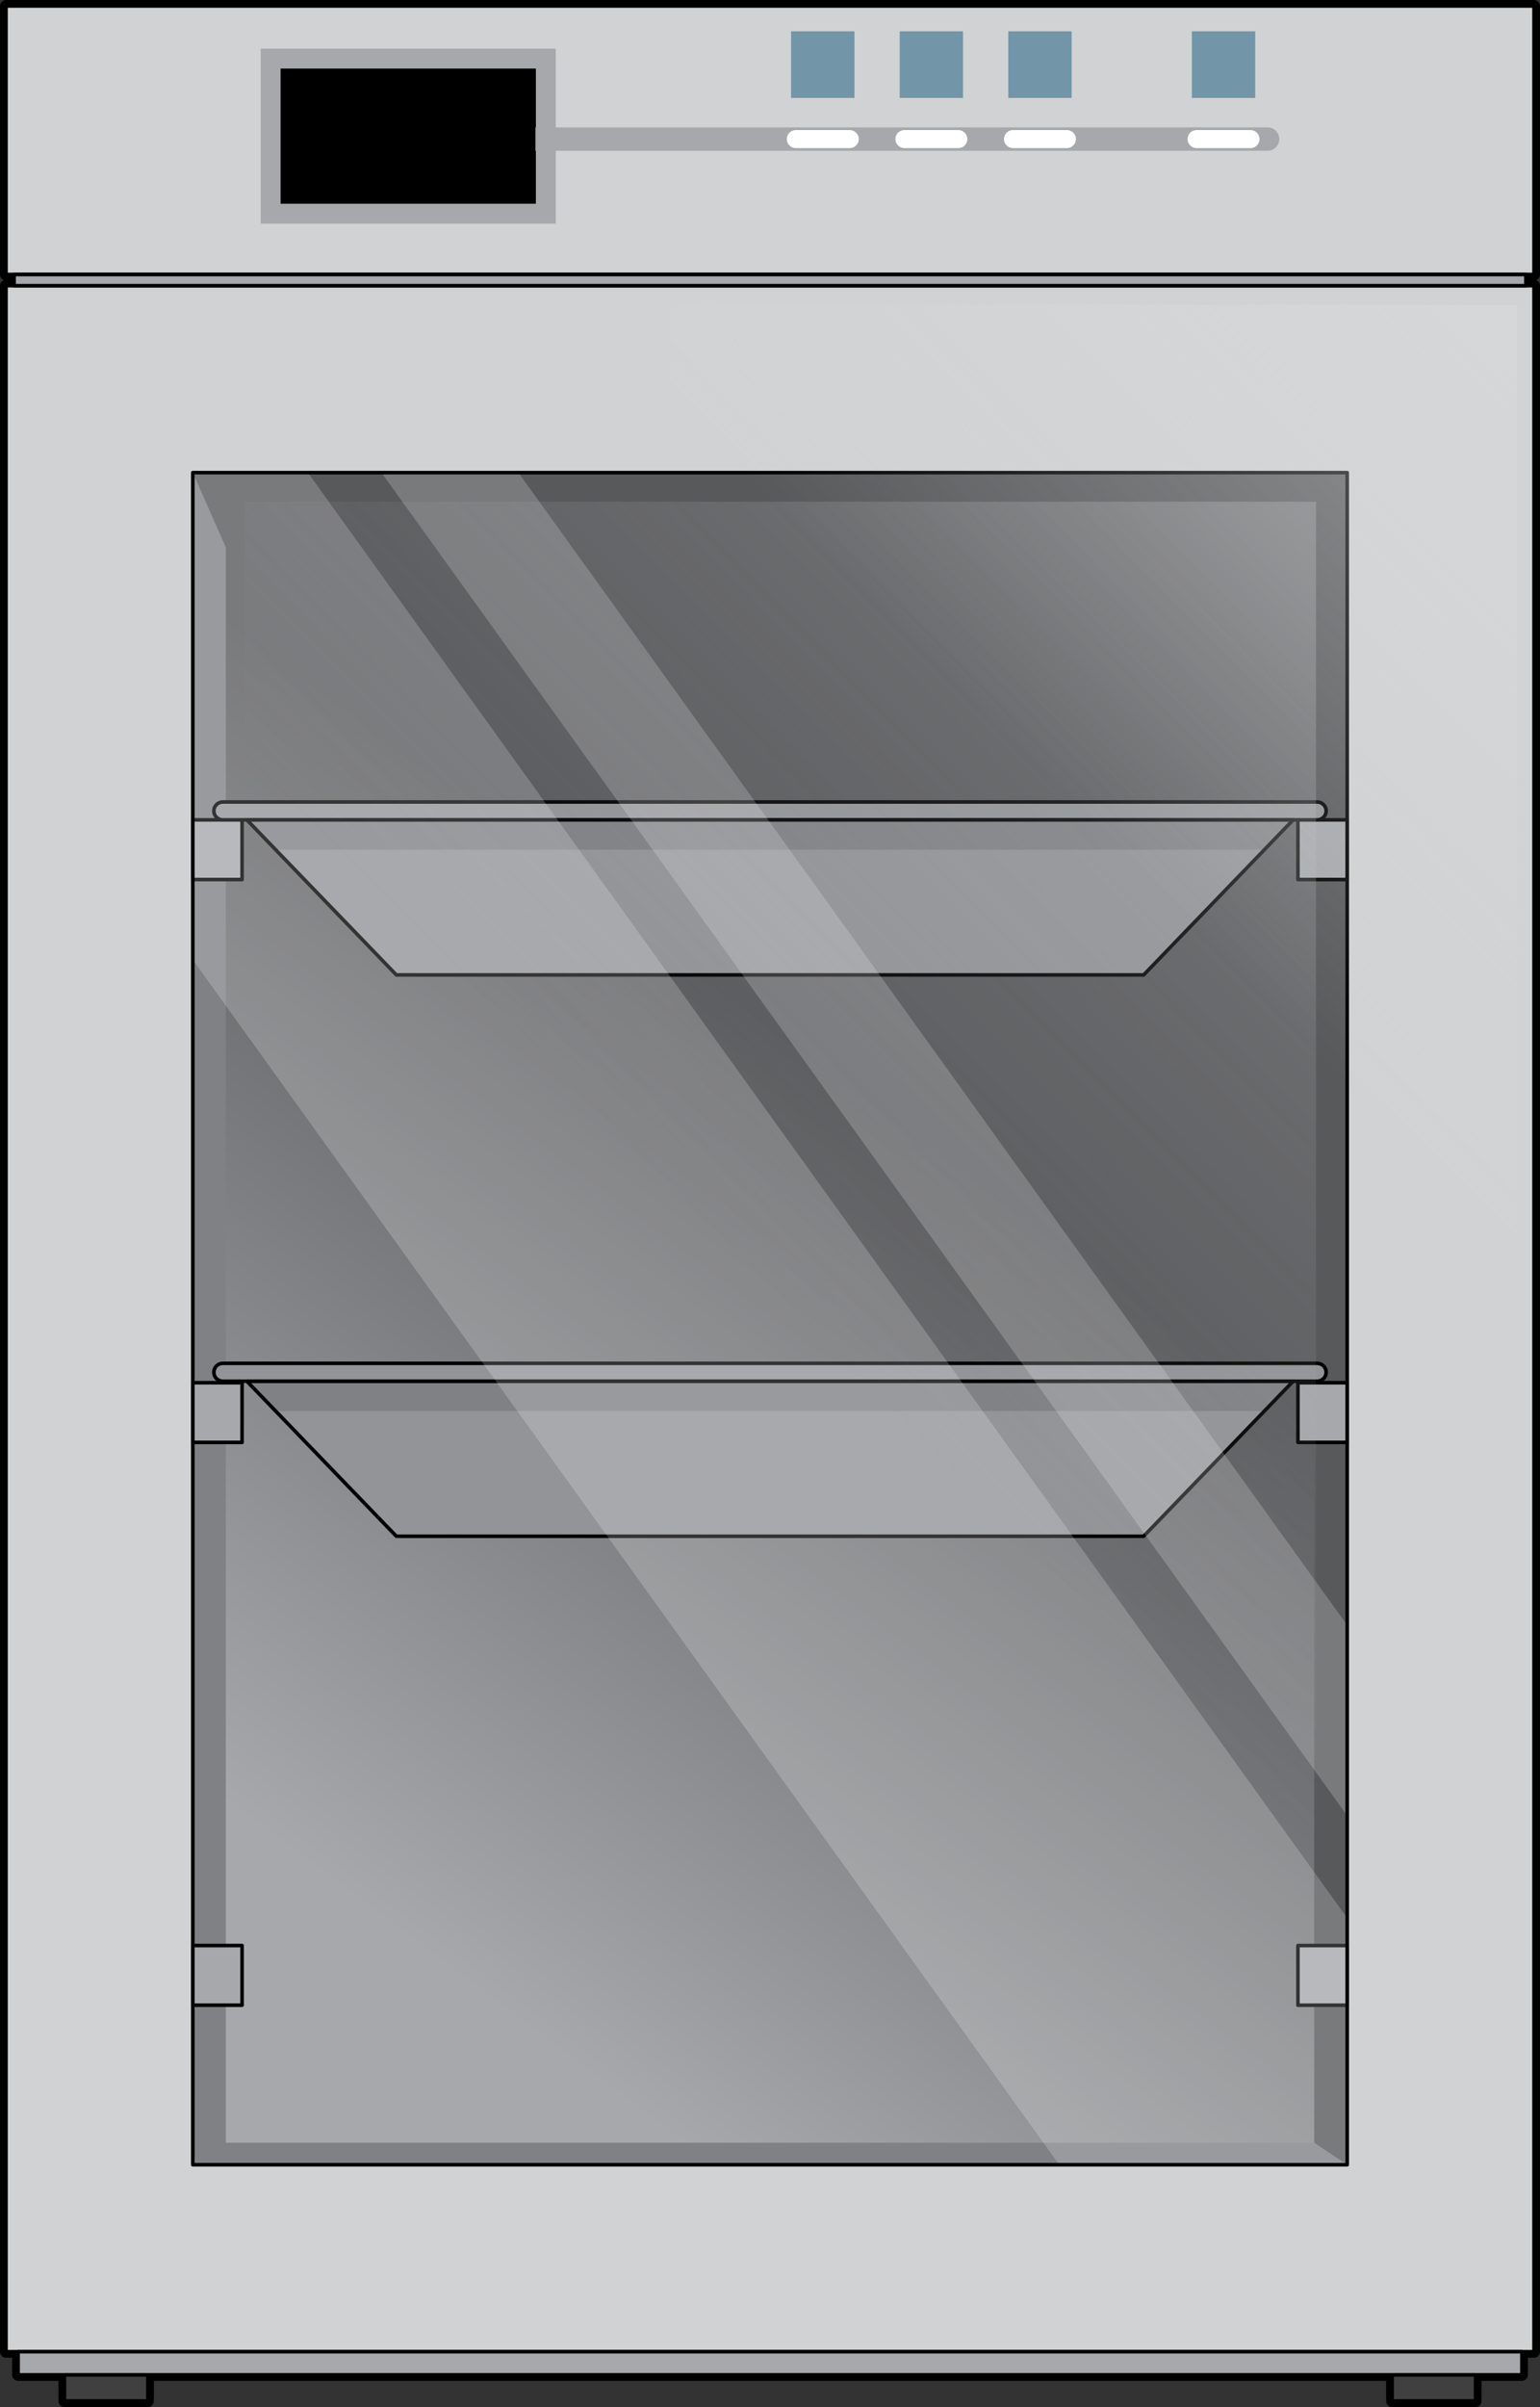
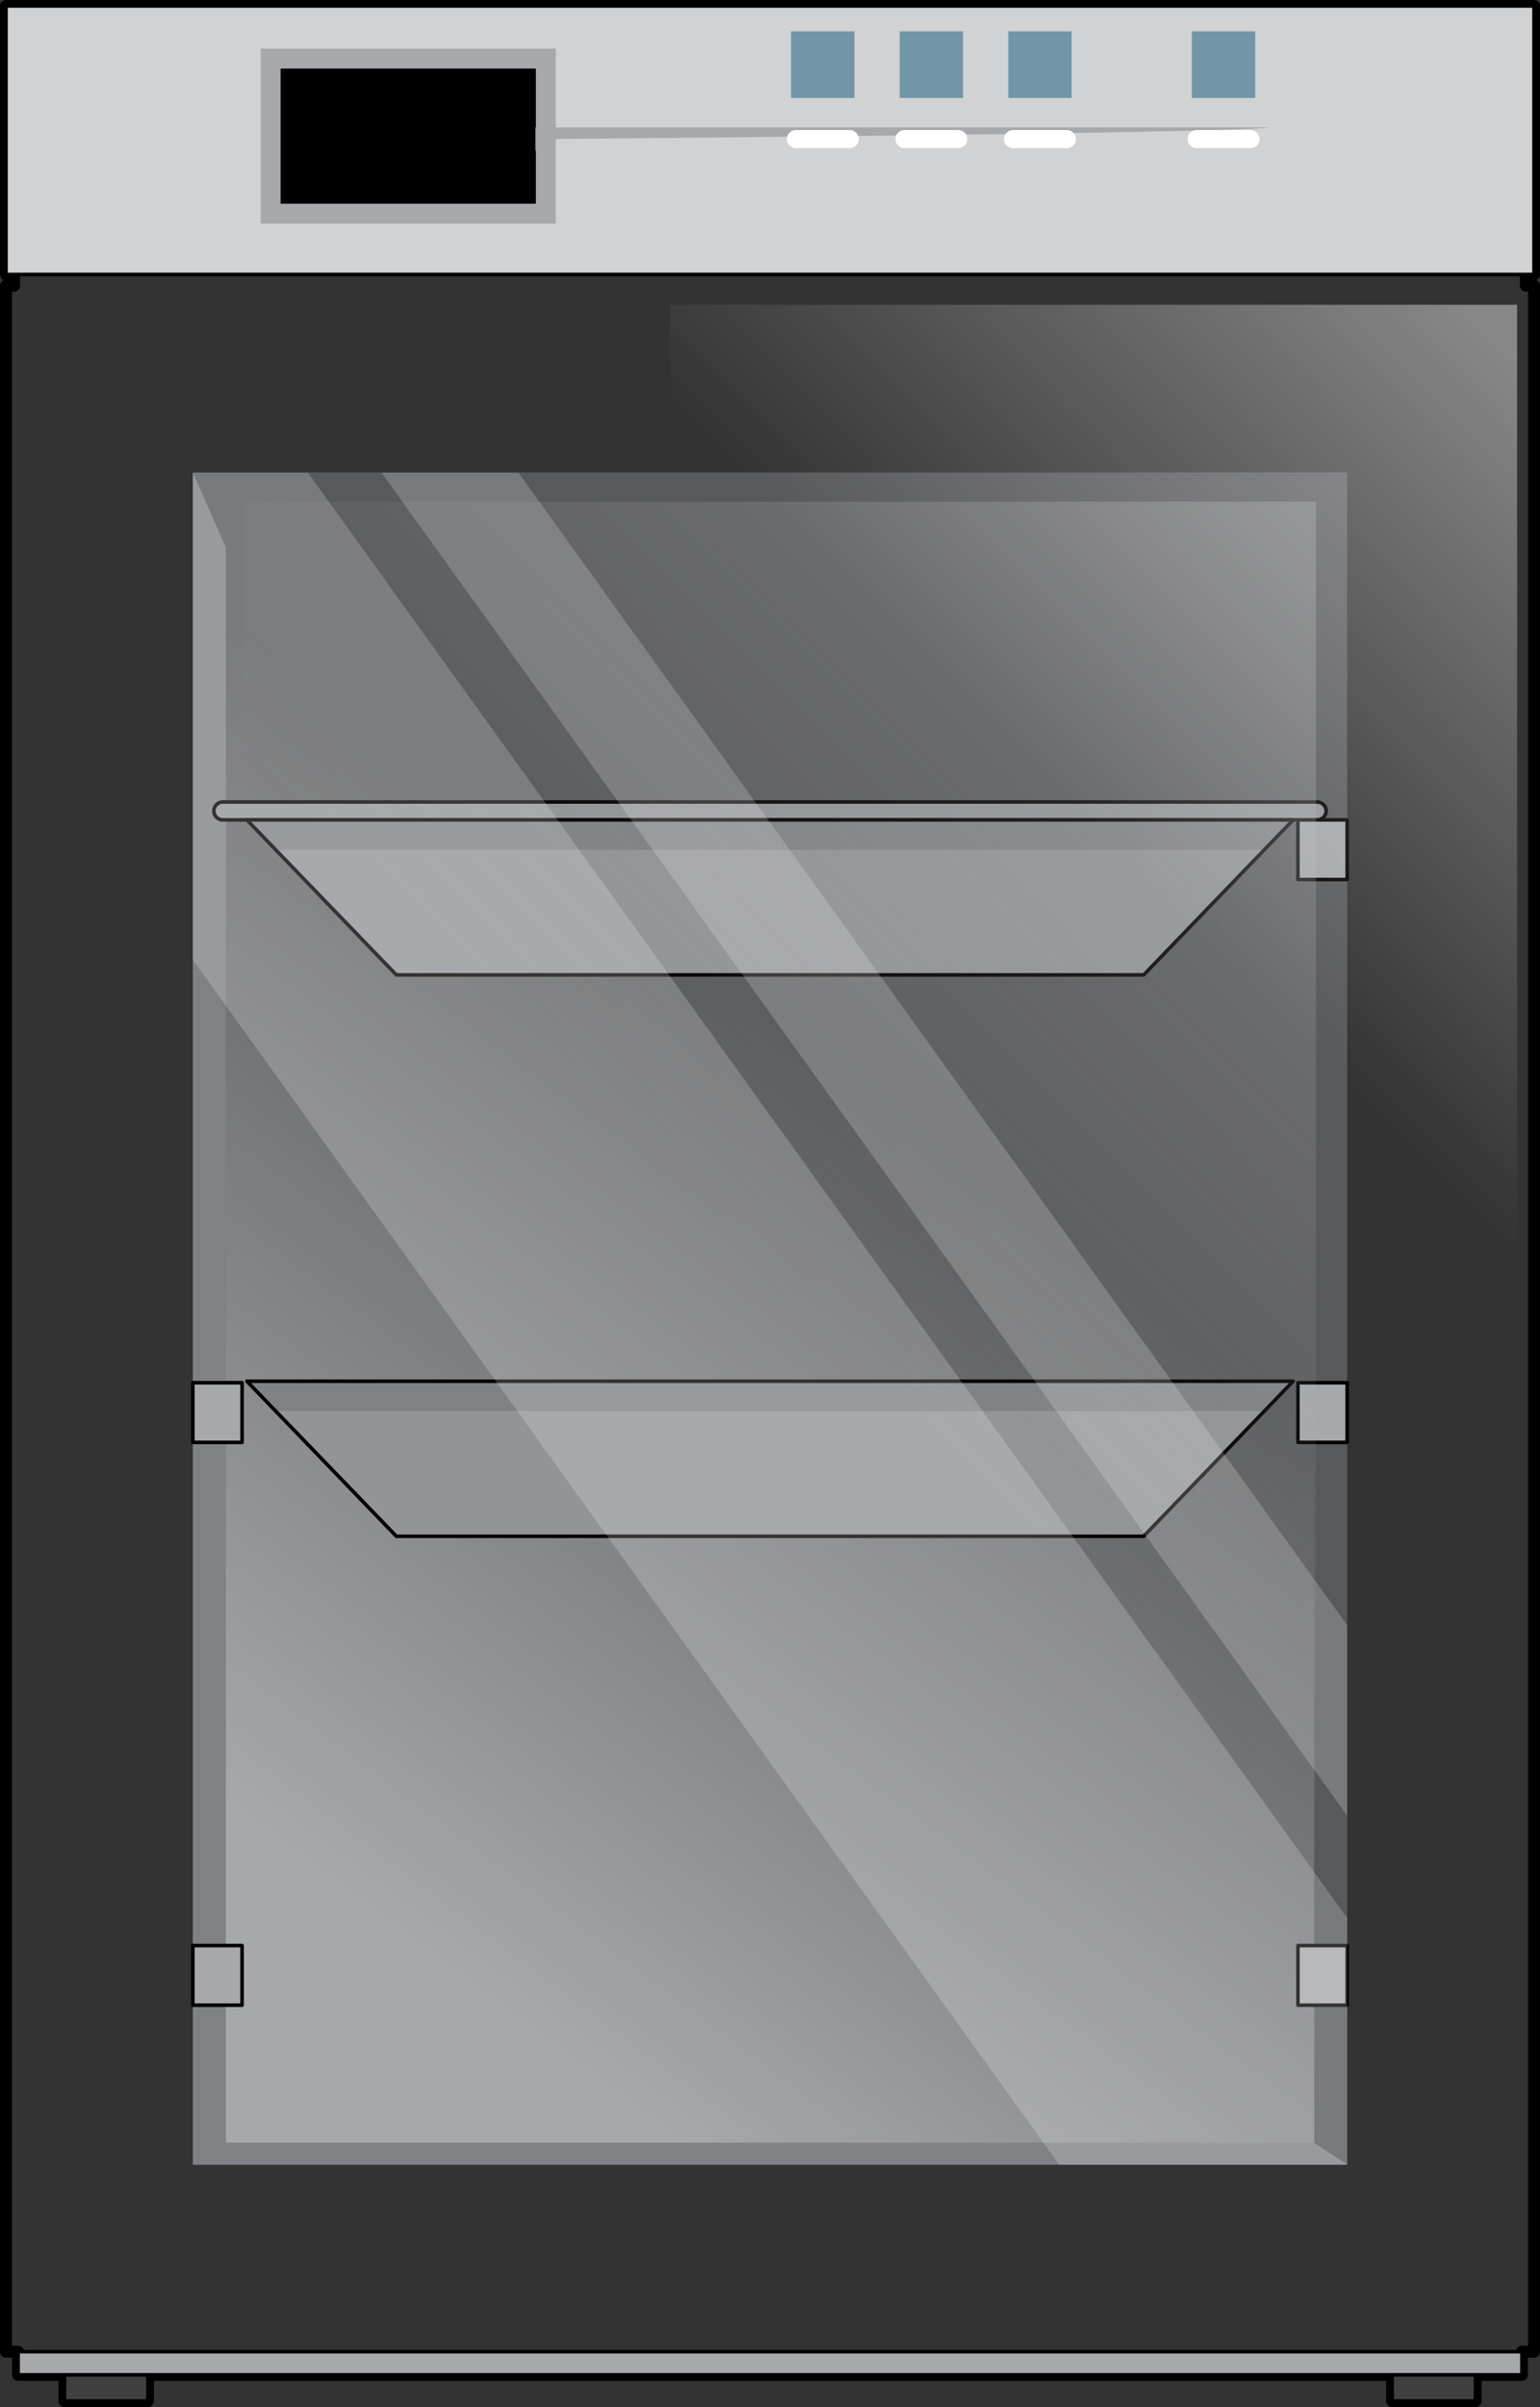
<svg xmlns="http://www.w3.org/2000/svg" version="1.1" id="Layer_1" x="0px" y="0px" width="321.705px" height="502.5px" viewBox="0 0 321.705 502.5" enable-background="new 0 0 321.705 502.5" xml:space="preserve">
  <rect x="0" y="0" width="321.705" height="502.5" fill="#333333" stroke="none" />
  <g>
    <polygon fill="none" stroke="#000000" stroke-width="2.5" stroke-linecap="round" stroke-linejoin="round" stroke-miterlimit="10" points="   320.455,57.307 320.455,1.25 1.25,1.25 1.25,57.307 2.941,57.307 2.941,59.642 1.25,59.642 1.25,490.961 3.781,490.961    3.781,495.793 13.457,495.793 13.457,501.25 30.895,501.25 30.895,495.793 290.811,495.793 290.811,501.25 308.25,501.25    308.25,495.793 317.926,495.793 317.926,490.961 320.455,490.961 320.455,59.642 318.764,59.642 318.764,57.307  " />
    <g>
      <rect x="1.25" y="1.25" fill="#D0D2D3" stroke="#000000" stroke-width="0.75" stroke-linecap="round" stroke-linejoin="round" stroke-miterlimit="10" width="319.205" height="56.057" />
-       <rect x="1.25" y="59.642" fill="#D0D2D3" stroke="#000000" stroke-width="0.75" stroke-linecap="round" stroke-linejoin="round" stroke-miterlimit="10" width="319.205" height="431.319" />
      <rect x="40.279" y="98.67" fill="#808184" width="241.148" height="353.262" />
      <polygon fill="#58595B" points="40.279,98.67 281.428,98.67 281.428,451.932 274.535,447.335 47.172,114.268   " />
      <linearGradient id="SVGID_1_" gradientUnits="userSpaceOnUse" x1="73.957" y1="396.768" x2="231.424" y2="186.625">
        <stop offset="0" style="stop-color:#A6A8AB" />
        <stop offset="0.757" style="stop-color:#58595B" />
      </linearGradient>
      <rect x="47.172" y="114.268" fill="url(#SVGID_1_)" width="227.363" height="333.067" />
      <rect x="3.781" y="490.961" fill="#A6A8AB" stroke="#000000" stroke-width="0.75" stroke-linecap="round" stroke-linejoin="round" stroke-miterlimit="10" width="314.145" height="4.832" />
-       <rect x="2.941" y="57.307" fill="#A6A8AB" stroke="#000000" stroke-width="0.75" stroke-linecap="round" stroke-linejoin="round" stroke-miterlimit="10" width="315.822" height="2.335" />
      <g>
        <rect x="54.465" y="10.162" fill="#A6A8AB" width="61.631" height="36.521" />
        <rect x="58.615" y="14.313" width="53.33" height="28.219" />
-         <path fill="#A6A8AB" d="M264.797,26.591H111.857v4.892h152.939c1.35,0,2.445-1.096,2.445-2.446     C267.242,27.688,266.146,26.591,264.797,26.591z" />
+         <path fill="#A6A8AB" d="M264.797,26.591H111.857v4.892c1.35,0,2.445-1.096,2.445-2.446     C267.242,27.688,266.146,26.591,264.797,26.591z" />
        <rect x="165.26" y="6.537" fill="#7296A8" width="13.234" height="13.91" />
        <rect x="187.943" y="6.537" fill="#7296A8" width="13.234" height="13.91" />
        <rect x="210.627" y="6.537" fill="#7296A8" width="13.236" height="13.91" />
        <rect x="248.977" y="6.537" fill="#7296A8" width="13.236" height="13.91" />
        <path fill="#FFFFFF" d="M179.395,29.036c0,1.04-0.844,1.883-1.885,1.883h-11.266c-1.039,0-1.883-0.843-1.883-1.883l0,0     c0-1.039,0.844-1.883,1.883-1.883h11.266C178.551,27.153,179.395,27.997,179.395,29.036L179.395,29.036z" />
        <path fill="#FFFFFF" d="M202.078,29.036c0,1.04-0.844,1.883-1.885,1.883h-11.266c-1.039,0-1.883-0.843-1.883-1.883l0,0     c0-1.039,0.844-1.883,1.883-1.883h11.266C201.234,27.153,202.078,27.997,202.078,29.036L202.078,29.036z" />
        <path fill="#FFFFFF" d="M224.762,29.036c0,1.04-0.844,1.883-1.885,1.883h-11.266c-1.039,0-1.883-0.843-1.883-1.883l0,0     c0-1.039,0.844-1.883,1.883-1.883h11.266C223.918,27.153,224.762,27.997,224.762,29.036L224.762,29.036z" />
        <path fill="#FFFFFF" d="M263.111,29.036c0,1.04-0.844,1.883-1.883,1.883h-11.266c-1.041,0-1.883-0.843-1.883-1.883l0,0     c0-1.039,0.842-1.883,1.883-1.883h11.266C262.268,27.153,263.111,27.997,263.111,29.036L263.111,29.036z" />
      </g>
      <g>
        <rect x="13.457" y="495.793" fill="#404041" stroke="#000000" stroke-width="0.75" stroke-linecap="round" stroke-linejoin="round" stroke-miterlimit="10" width="17.438" height="5.457" />
        <rect x="290.811" y="495.793" fill="#404041" stroke="#000000" stroke-width="0.75" stroke-linecap="round" stroke-linejoin="round" stroke-miterlimit="10" width="17.439" height="5.457" />
      </g>
      <g>
        <rect x="40.279" y="406.169" fill="#A6A8AB" stroke="#000000" stroke-width="0.75" stroke-linecap="round" stroke-linejoin="round" stroke-miterlimit="10" width="10.287" height="12.456" />
        <rect x="40.279" y="288.667" fill="#A6A8AB" stroke="#000000" stroke-width="0.75" stroke-linecap="round" stroke-linejoin="round" stroke-miterlimit="10" width="10.287" height="12.456" />
-         <rect x="40.279" y="171.165" fill="#A6A8AB" stroke="#000000" stroke-width="0.75" stroke-linecap="round" stroke-linejoin="round" stroke-miterlimit="10" width="10.287" height="12.456" />
        <rect x="271.139" y="406.169" fill="#A6A8AB" stroke="#000000" stroke-width="0.75" stroke-linecap="round" stroke-linejoin="round" stroke-miterlimit="10" width="10.289" height="12.456" />
        <rect x="271.139" y="288.667" fill="#A6A8AB" stroke="#000000" stroke-width="0.75" stroke-linecap="round" stroke-linejoin="round" stroke-miterlimit="10" width="10.289" height="12.456" />
        <rect x="271.139" y="171.165" fill="#A6A8AB" stroke="#000000" stroke-width="0.75" stroke-linecap="round" stroke-linejoin="round" stroke-miterlimit="10" width="10.289" height="12.456" />
      </g>
      <g>
        <polygon fill="#929497" points="238.91,203.531 82.795,203.531 51.572,171.165 270.135,171.165    " />
        <polygon fill="#808184" points="264.125,177.395 270.135,171.165 51.572,171.165 57.582,177.395    " />
        <path fill="#929497" stroke="#000000" stroke-width="0.75" stroke-linecap="round" stroke-linejoin="round" stroke-miterlimit="10" d="     M275.164,167.428H46.543c-1.033,0-1.869,0.837-1.869,1.869c0,1.031,0.836,1.868,1.869,1.868h228.621     c1.033,0,1.869-0.837,1.869-1.868C277.033,168.265,276.197,167.428,275.164,167.428z" />
        <polygon fill="none" stroke="#000000" stroke-width="0.75" stroke-linecap="round" stroke-linejoin="round" stroke-miterlimit="10" points="     238.91,203.531 82.795,203.531 51.572,171.165 270.135,171.165    " />
      </g>
      <g>
        <polygon fill="#929497" points="238.91,320.721 82.795,320.721 51.572,288.354 270.135,288.354    " />
        <polygon fill="#808184" points="264.125,294.583 270.135,288.354 51.572,288.354 57.582,294.583    " />
-         <path fill="#929497" stroke="#000000" stroke-width="0.75" stroke-linecap="round" stroke-linejoin="round" stroke-miterlimit="10" d="     M275.164,284.617H46.543c-1.033,0-1.869,0.837-1.869,1.869c0,1.031,0.836,1.868,1.869,1.868h228.621     c1.033,0,1.869-0.837,1.869-1.868C277.033,285.454,276.197,284.617,275.164,284.617z" />
        <polygon fill="none" stroke="#000000" stroke-width="0.75" stroke-linecap="round" stroke-linejoin="round" stroke-miterlimit="10" points="     238.91,320.721 82.795,320.721 51.572,288.354 270.135,288.354    " />
      </g>
      <path opacity="0.2" fill="#FFFFFF" d="M108.301,98.67H79.688l201.74,280.391v-39.769L108.301,98.67z M40.279,98.67v101.702    l180.996,251.56h60.152v-51.511L64.318,98.67H40.279z" />
-       <rect x="40.279" y="98.67" fill="none" stroke="#000000" stroke-width="0.75" stroke-linecap="round" stroke-linejoin="round" stroke-miterlimit="10" width="241.148" height="353.262" />
      <linearGradient id="SVGID_2_" gradientUnits="userSpaceOnUse" x1="104.889" y1="330.863" x2="296.241" y2="141.12">
        <stop offset="0.307" style="stop-color:#A6A8AB;stop-opacity:0" />
        <stop offset="1" style="stop-color:#C5C7C9;stop-opacity:0.3" />
      </linearGradient>
      <rect x="51.098" y="104.738" fill="url(#SVGID_2_)" width="223.813" height="336.997" />
      <linearGradient id="SVGID_3_" gradientUnits="userSpaceOnUse" x1="187.291" y1="214.469" x2="322.803" y2="80.096">
        <stop offset="0.307" style="stop-color:#DBDCDD;stop-opacity:0" />
        <stop offset="1" style="stop-color:#DBDCDD;stop-opacity:0.5" />
      </linearGradient>
      <rect x="139.975" y="63.631" fill="url(#SVGID_3_)" width="176.943" height="220.055" />
    </g>
  </g>
</svg>